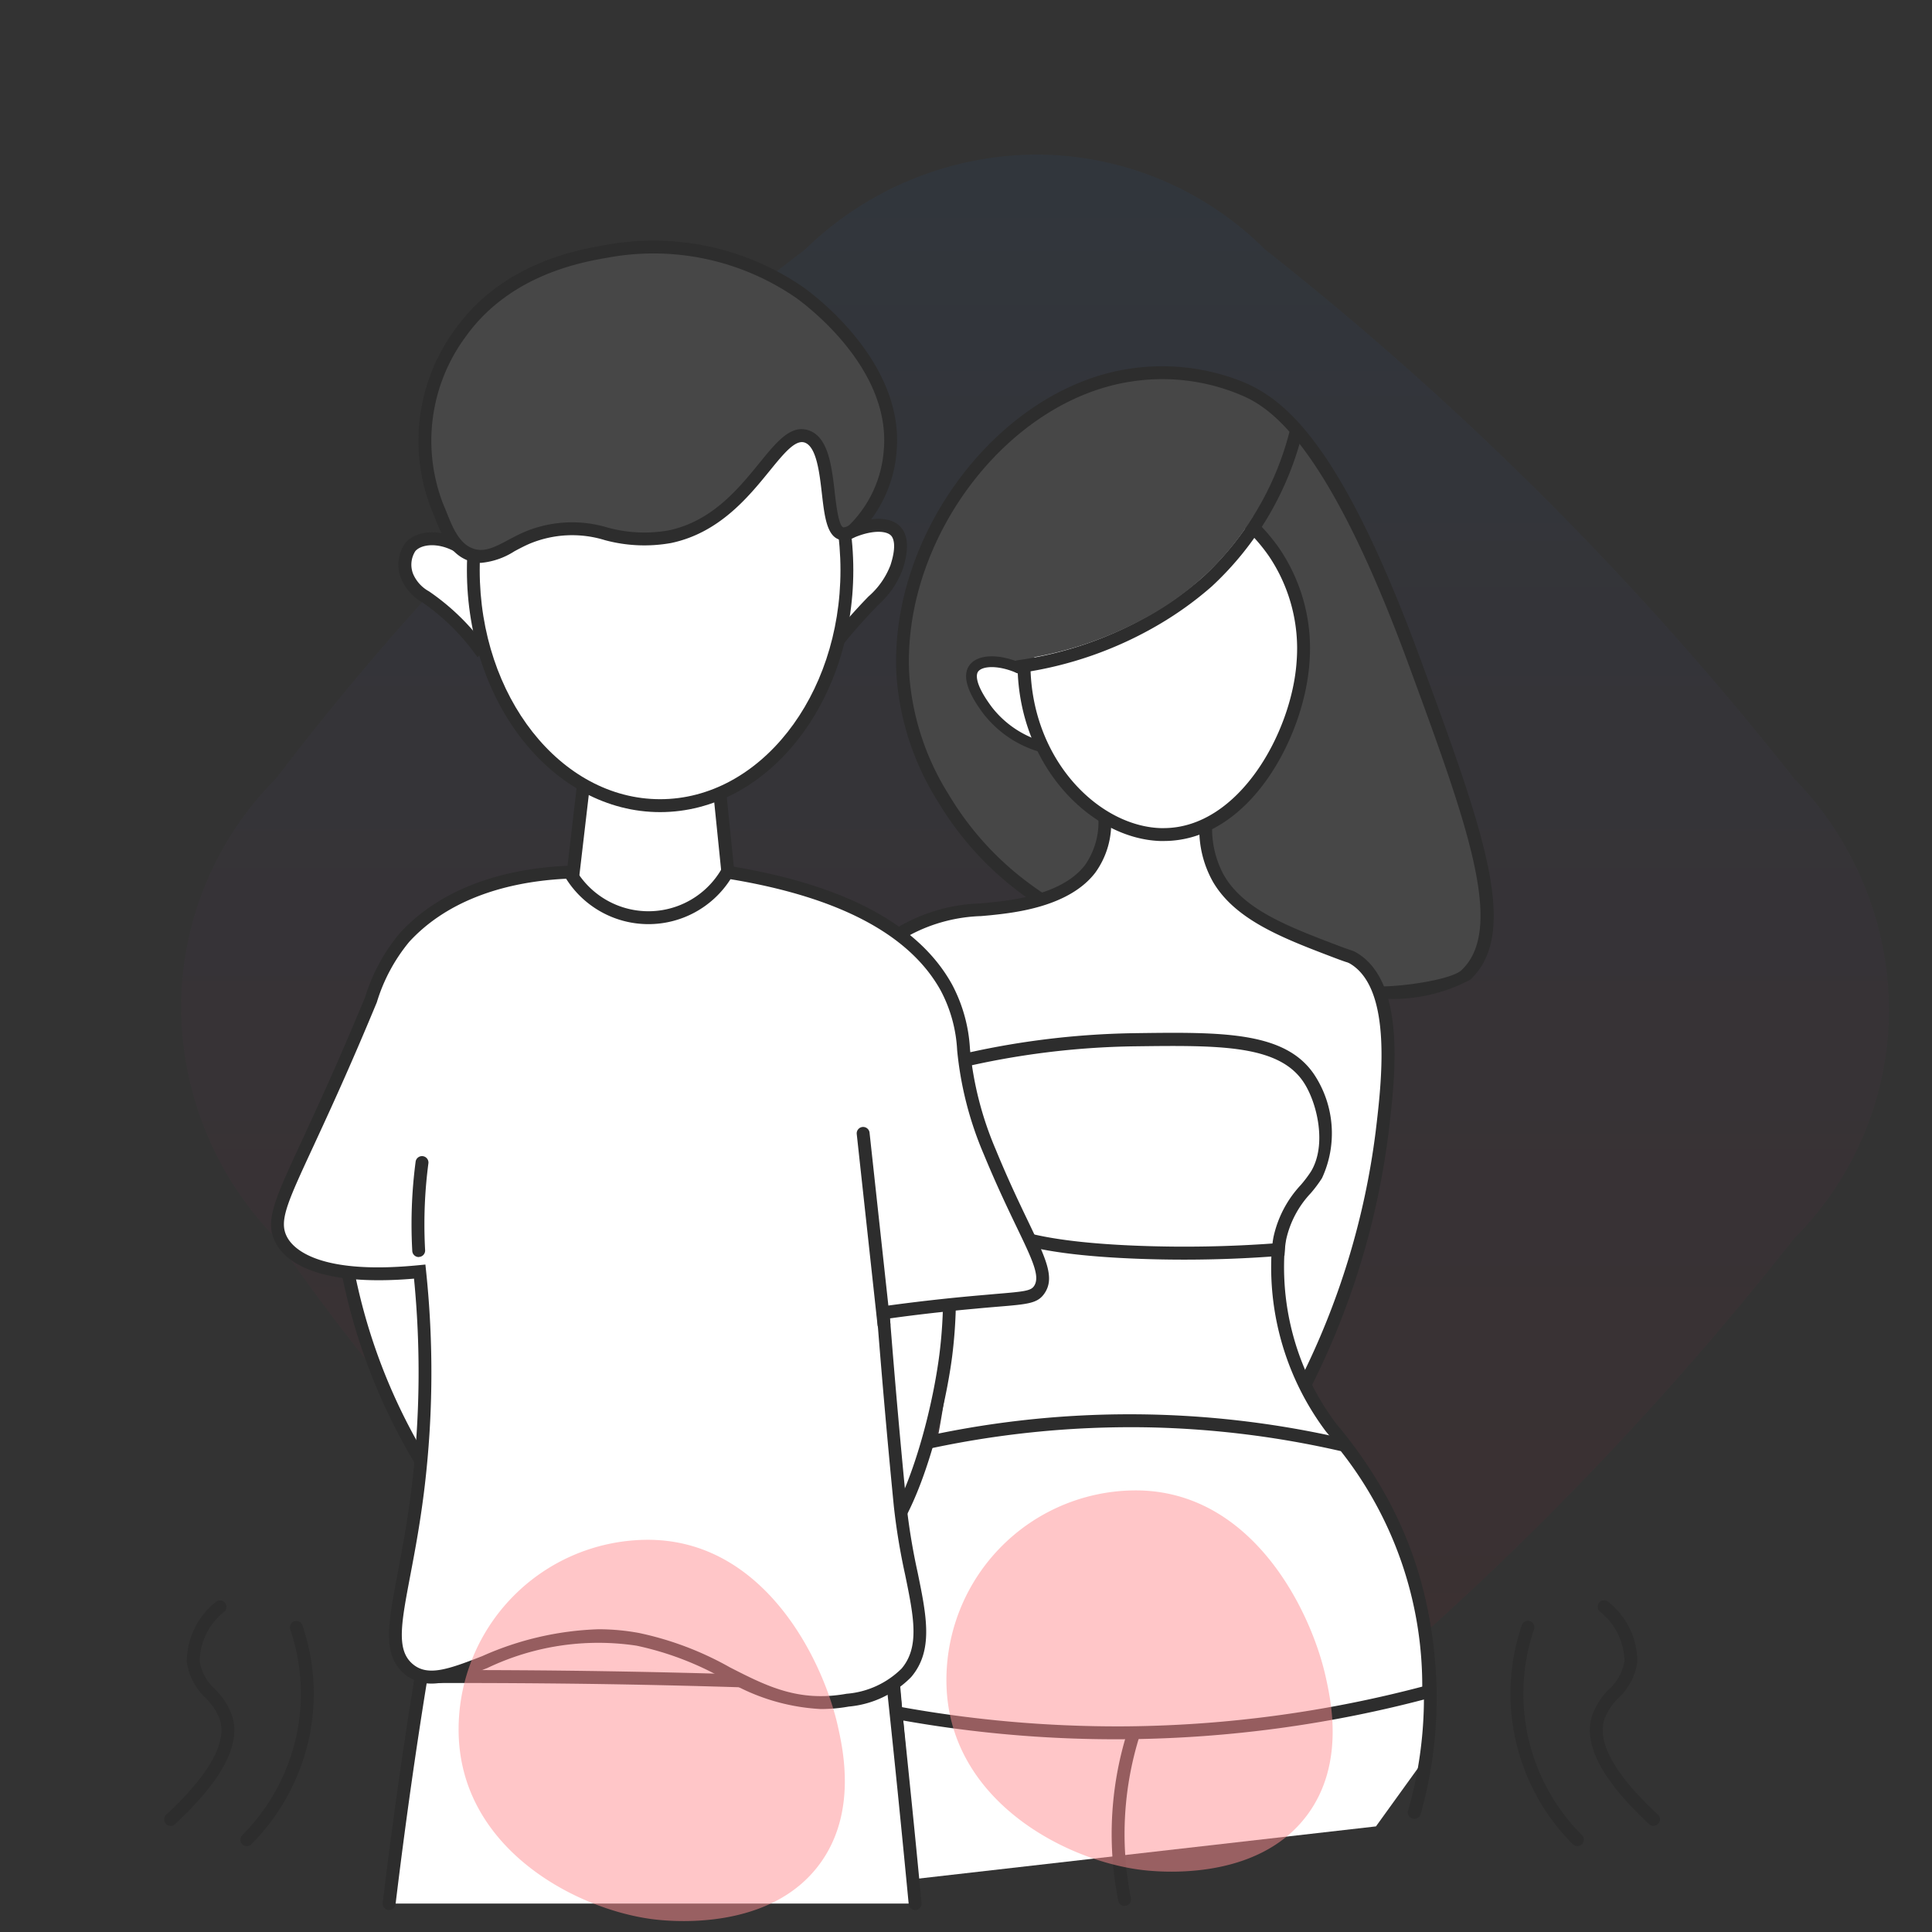
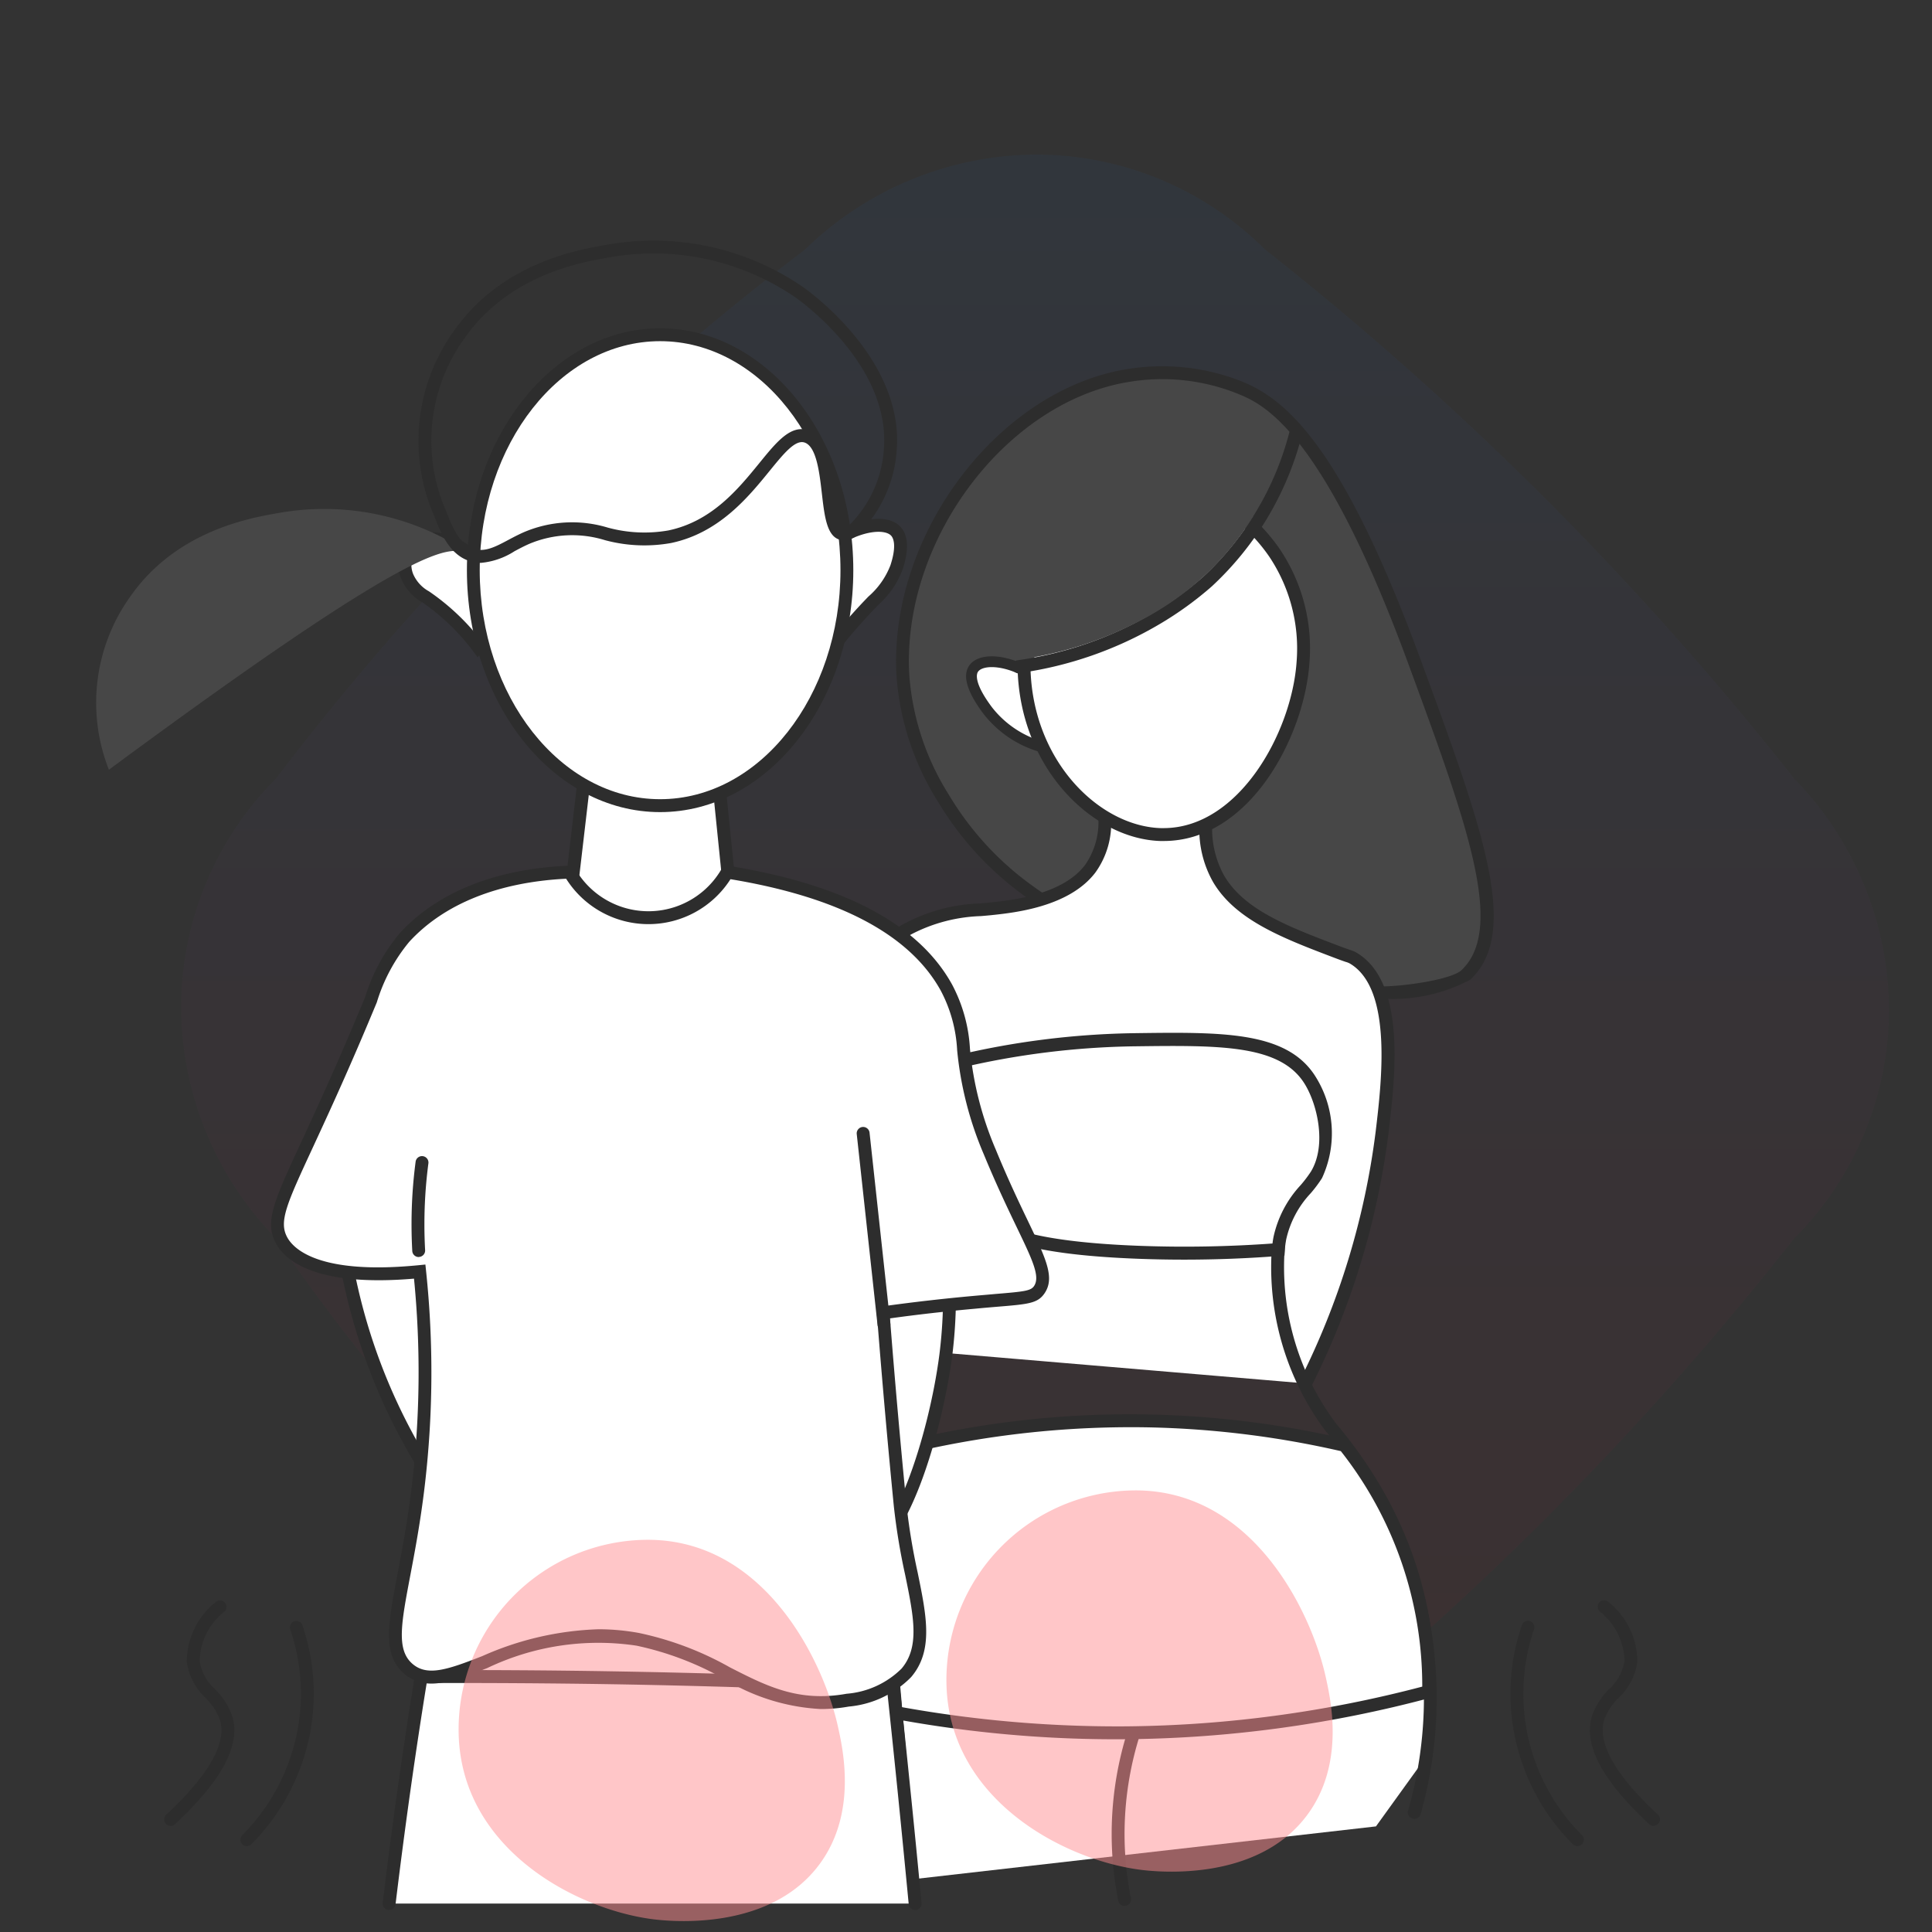
<svg xmlns="http://www.w3.org/2000/svg" width="100" height="100" viewBox="0 0 100 100">
  <rect x="0" y="0" width="100" height="100" fill="#333333" stroke="none" />
  <defs>
    <style> .cls-1, .cls-6 { fill: none; } .cls-2 { opacity: 0.05; fill: url(#linear-gradient); } .cls-3 { fill: #fff; } .cls-4 { fill: #2d2d2d; } .cls-5 { fill: #474747; } .cls-6 { stroke: #2d2d2d; stroke-miterlimit: 10; stroke-width: 0.694px; } .cls-7 { mix-blend-mode: multiply; isolation: isolate; } .cls-8 { fill: #ff8e93; opacity: 0.5; } </style>
    <linearGradient id="linear-gradient" x1="0.5" x2="0.5" y2="1" gradientUnits="objectBoundingBox">
      <stop offset="0" stop-color="#1778f2" />
      <stop offset="1" stop-color="#f40009" />
    </linearGradient>
  </defs>
  <g id="Group_124975" data-name="Group 124975" transform="translate(-47 -292)">
    <rect id="Rectangle_10348" data-name="Rectangle 10348" class="cls-1" width="100" height="100" transform="translate(47 292)" />
    <g id="Group_124898" data-name="Group 124898">
      <g id="Group_124897" data-name="Group 124897">
        <path id="Path_153239" data-name="Path 153239" class="cls-2" d="M32.3,83.491A105.79,105.79,0,0,1,17.2,70.917,105.57,105.57,0,0,1,4.909,56.1,17.251,17.251,0,0,1,0,44.2,16.783,16.783,0,0,1,4.909,32.3,144.539,144.539,0,0,1,32.3,4.909,17.263,17.263,0,0,1,44.2,0,16.781,16.781,0,0,1,56.1,4.909a164.255,164.255,0,0,1,13.841,12.23A164.608,164.608,0,0,1,83.491,32.3,17.24,17.24,0,0,1,88.4,44.2a16.782,16.782,0,0,1-4.909,11.9A163.679,163.679,0,0,1,69.255,71.955,164.629,164.629,0,0,1,56.1,83.491a17.386,17.386,0,0,1-7.239,4.259,16.564,16.564,0,0,1-4.664.65,17.462,17.462,0,0,1-5.792-1.133A18.7,18.7,0,0,1,32.3,83.491Z" transform="translate(56.375 300)" />
        <g id="Group_75775" data-name="Group 75775" transform="translate(-486.671 262.073)">
          <g id="Group_1483" data-name="Group 1483" transform="translate(550.779 86.503)">
            <path id="Path_132" data-name="Path 132" class="cls-3" d="M551.681,88.917a30.268,30.268,0,0,0,5.68,20.629l3.7-13.916Z" transform="translate(-551.22 -88.306)" />
            <path id="Path_133" data-name="Path 133" class="cls-4" d="M557.491,110.284l-.413-.567a30.6,30.6,0,0,1-5.743-20.855l.053-.582,10.038,7.187Zm-5.539-20.777a29.917,29.917,0,0,0,5.256,19.24l3.455-13Z" transform="translate(-551.206 -88.281)" />
          </g>
          <g id="Group_1484" data-name="Group 1484" transform="translate(580.01 113.433)">
            <path id="Path_134" data-name="Path 134" class="cls-3" d="M581.615,119.653q.532,5.194,1.065,10.388l23.815-2.717,2.61-3.619a12.917,12.917,0,0,0-.852-7.409Z" transform="translate(-581.615 -116.296)" />
          </g>
          <g id="Group_1485" data-name="Group 1485" transform="translate(556.461 110.001)">
            <path id="Path_135" data-name="Path 135" class="cls-3" d="M558.4,113.145l-1.279,10.38,21.737,1.258-3.463-12.057Z" transform="translate(-557.118 -112.726)" />
          </g>
          <g id="Group_1486" data-name="Group 1486" transform="translate(579.762 93.095)">
-             <path id="Path_136" data-name="Path 136" class="cls-3" d="M584.669,95.138a50.523,50.523,0,0,1-1.2,12.857c-3.237,9.557-2.6,17.07.879,18.911,2.976,1.574,7.5-1.277,9.59-2.594,7.808-4.92,10.479-13.229,11.388-16.867a21.039,21.039,0,0,1-4.515-11.755Z" transform="translate(-581.358 -95.138)" />
-           </g>
+             </g>
          <g id="Group_1489" data-name="Group 1489" transform="translate(580.048 48.888)">
            <g id="Group_1487" data-name="Group 1487" transform="translate(0.334 0.331)">
              <path id="Path_137" data-name="Path 137" class="cls-5" d="M603.982,81.2c-4.153-.455-10.574-1.315-15.476-4.9a15.936,15.936,0,0,1-4.383-4.777,13.849,13.849,0,0,1-2.1-6.3c-.433-6.942,4.9-14.576,11.766-15.606a10.873,10.873,0,0,1,5.643.633c1.759.709,4.758,2.488,9.046,14.14,3.163,8.608,5.133,13.961,2.682,16.269-.24.227-.875.747-3.23.784" transform="translate(-582.003 -49.494)" />
            </g>
            <g id="Group_1488" data-name="Group 1488" transform="translate(0)">
              <path id="Path_138" data-name="Path 138" class="cls-4" d="M606.976,81.885l-.242-.635c1.533-.026,3.726-.408,4.187-.843,2.288-2.155.282-7.616-2.756-15.882-4.492-12.21-7.558-13.447-8.868-13.976a10.477,10.477,0,0,0-5.47-.612c-6.445.968-11.918,8.239-11.48,15.255A13.487,13.487,0,0,0,584.4,71.34a15.679,15.679,0,0,0,4.294,4.679c5.084,3.717,11.995,4.474,15.316,4.837l-.072.662c-3.38-.369-10.411-1.138-15.638-4.961a16.334,16.334,0,0,1-4.474-4.876,14.132,14.132,0,0,1-2.141-6.447c-.458-7.336,5.286-14.943,12.048-15.959a11.193,11.193,0,0,1,5.818.655c2.3.929,5.195,3.357,9.234,14.334,3.251,8.848,5.206,14.171,2.6,16.628A8.545,8.545,0,0,1,606.976,81.885Z" transform="translate(-581.655 -49.149)" />
            </g>
          </g>
          <g id="Group_1490" data-name="Group 1490" transform="translate(576.667 71.538)">
            <path id="Path_139" data-name="Path 139" class="cls-3" d="M584.173,101.151a21.946,21.946,0,0,1-2.728-3.535,17.951,17.951,0,0,1-2.754-6.881,16.269,16.269,0,0,1,.607-7.676,6.415,6.415,0,0,1,2.559-3.685c.138-.089.249-.148.348-.2a9.746,9.746,0,0,1,4.193-1.009c1.16-.12,3.922-.408,5.195-2.083a4.33,4.33,0,0,0,.719-2.989l5.274.433a5.245,5.245,0,0,0,.651,3.087c1.1,1.858,3.424,2.75,6.062,3.755a5.923,5.923,0,0,1,.946.367c2.305,1.426,1.8,6.081,1.45,9a39.74,39.74,0,0,1-3.956,12.987" transform="translate(-578.151 -72.727)" />
            <path id="Path_140" data-name="Path 140" class="cls-4" d="M603.023,102.849l-.6-.3a39.624,39.624,0,0,0,3.923-12.878c.307-2.563.876-7.332-1.294-8.673a.864.864,0,0,0-.249-.107c-.122-.041-.308-.107-.64-.233-2.606-.992-5.068-1.929-6.23-3.9a5.5,5.5,0,0,1-.71-2.951l-4.574-.374a4.361,4.361,0,0,1-.807,2.826c-1.36,1.792-4.209,2.087-5.426,2.214-.157.015-.323.03-.5.045a8.371,8.371,0,0,0-3.57.925c-.107.058-.2.111-.326.189a6.035,6.035,0,0,0-2.424,3.512,15.95,15.95,0,0,0-.593,7.515,17.541,17.541,0,0,0,2.708,6.758,21.657,21.657,0,0,0,2.687,3.481l-.484.46a22.293,22.293,0,0,1-2.768-3.589,18.143,18.143,0,0,1-2.8-7,16.639,16.639,0,0,1,.62-7.833,6.661,6.661,0,0,1,2.694-3.86c.138-.089.251-.15.351-.2a8.972,8.972,0,0,1,3.852-1.014c.169-.013.331-.027.484-.044,1.13-.116,3.778-.39,4.963-1.952a3.9,3.9,0,0,0,.652-2.759l-.033-.393,5.994.492-.02.326a5,5,0,0,0,.606,2.9c1.044,1.766,3.29,2.622,5.893,3.613.32.121.5.183.618.223a1.5,1.5,0,0,1,.384.172c2.532,1.565,1.952,6.419,1.606,9.318A40.319,40.319,0,0,1,603.023,102.849Z" transform="translate(-578.138 -72.712)" />
          </g>
          <g id="Group_1491" data-name="Group 1491" transform="translate(599.463 92.917)">
            <path id="Path_141" data-name="Path 141" class="cls-4" d="M609.262,126.106a.416.416,0,0,1-.089-.012.335.335,0,0,1-.232-.411A21.238,21.238,0,0,0,604.7,106.07a14.166,14.166,0,0,1-2.653-10.838.339.339,0,0,1,.383-.275.332.332,0,0,1,.275.384,13.505,13.505,0,0,0,2.517,10.314,21.948,21.948,0,0,1,4.17,7.508,22.212,22.212,0,0,1,.2,12.7A.335.335,0,0,1,609.262,126.106Z" transform="translate(-601.852 -94.953)" />
          </g>
          <g id="Group_1492" data-name="Group 1492" transform="translate(584.44 109.238)">
            <path id="Path_142" data-name="Path 142" class="cls-4" d="M594.435,121.743a.336.336,0,0,1-.314-.22,16.641,16.641,0,0,0-3.37-5.549,16.923,16.923,0,0,0-4.354-3.415.334.334,0,0,1,.321-.585,17.61,17.61,0,0,1,4.526,3.55,17.338,17.338,0,0,1,3.5,5.771.333.333,0,0,1-.2.428A.322.322,0,0,1,594.435,121.743Z" transform="translate(-586.224 -111.932)" />
          </g>
          <g id="Group_1493" data-name="Group 1493" transform="translate(591.22 110.279)">
            <path id="Path_143" data-name="Path 143" class="cls-4" d="M593.935,131.311a.333.333,0,0,1-.326-.269,17.628,17.628,0,0,1,7.282-17.966.333.333,0,1,1,.383.546,16.968,16.968,0,0,0-7.011,17.29.333.333,0,0,1-.261.392A.387.387,0,0,1,593.935,131.311Z" transform="translate(-593.277 -113.015)" />
          </g>
          <g id="Group_1494" data-name="Group 1494" transform="translate(598.843 98.779)">
            <path id="Path_144" data-name="Path 144" class="cls-6" d="M601.207,101.051" transform="translate(-601.207 -101.051)" />
          </g>
          <g id="Group_1495" data-name="Group 1495" transform="translate(581.955 83.389)">
            <path id="Path_145" data-name="Path 145" class="cls-3" d="M584.812,86.585a41.907,41.907,0,0,1,9.269-1.175c4.443-.058,7.632-.1,9.034,1.995.8,1.2,1.3,3.51.4,5-.508.838-1.575,1.608-1.895,3.28a4.862,4.862,0,0,0-.075.586,63.777,63.777,0,0,1-7.139.144c-6.5-.235-7.79-1.288-8.385-2.009a10.892,10.892,0,0,1-1.408-2.606,6.213,6.213,0,0,1-.614-2.724A5.093,5.093,0,0,1,584.812,86.585Z" transform="translate(-583.653 -85.055)" />
            <path id="Path_146" data-name="Path 146" class="cls-4" d="M596.646,96.778q-1.142,0-2.27-.041c-6.245-.225-7.868-1.2-8.633-2.132a11.054,11.054,0,0,1-1.462-2.7,6.575,6.575,0,0,1-.636-2.864,5.351,5.351,0,0,1,.87-2.656l.073-.114.132-.031a42.428,42.428,0,0,1,9.343-1.184c4.537-.062,7.814-.1,9.318,2.145a5.517,5.517,0,0,1,.4,5.359,6.788,6.788,0,0,1-.585.782,5.087,5.087,0,0,0-1.267,2.388,4.617,4.617,0,0,0-.07.544l-.018.292-.292.022C599.915,96.716,598.272,96.778,596.646,96.778Zm-11.635-9.913a4.674,4.674,0,0,0-.694,2.212,5.978,5.978,0,0,0,.59,2.586,10.637,10.637,0,0,0,1.355,2.514c.4.492,1.353,1.643,8.138,1.888a63.527,63.527,0,0,0,6.819-.123c.011-.1.029-.213.052-.335a5.725,5.725,0,0,1,1.408-2.689,6.506,6.506,0,0,0,.53-.7c.842-1.389.315-3.586-.388-4.636-1.3-1.942-4.421-1.9-8.742-1.846A41.782,41.782,0,0,0,585.011,86.865Z" transform="translate(-583.639 -85.041)" />
          </g>
          <g id="Group_1496" data-name="Group 1496" transform="translate(577.384 103.13)">
            <path id="Path_147" data-name="Path 147" class="cls-3" d="M582.55,107.194a49.167,49.167,0,0,1,22.225.006,20.16,20.16,0,0,1,3.418,6.4,19.9,19.9,0,0,1,.938,6.348,62.524,62.524,0,0,1-29.466.711,25.184,25.184,0,0,1-.144-8.315,8.231,8.231,0,0,1,.963-2.985A7.067,7.067,0,0,1,582.55,107.194Z" transform="translate(-578.897 -105.591)" />
            <path id="Path_148" data-name="Path 148" class="cls-4" d="M592.926,122.4a63.048,63.048,0,0,1-13.344-1.432l-.22-.047-.037-.222a25.466,25.466,0,0,1-.144-8.433l.03-.156a8.13,8.13,0,0,1,.977-2.941,7.368,7.368,0,0,1,2.161-2.263l.113-.05a49.5,49.5,0,0,1,22.376.006l.113.026.073.091a20.315,20.315,0,0,1,4.43,12.957l0,.252-.244.065a63,63,0,0,1-15.682,2.143Q593.225,122.4,592.926,122.4Zm-12.982-2.037a63.019,63.019,0,0,0,13.572,1.367,62.363,62.363,0,0,0,15.271-2.056,19.642,19.642,0,0,0-4.215-12.189,48.987,48.987,0,0,0-9.9-1.229,49.571,49.571,0,0,0-12,1.236,6.681,6.681,0,0,0-1.917,2.023,7.483,7.483,0,0,0-.892,2.717l-.029.157A24.54,24.54,0,0,0,579.944,120.362Z" transform="translate(-578.884 -105.578)" />
          </g>
          <g id="Group_1497" data-name="Group 1497" transform="translate(553.679 111.708)">
            <path id="Path_149" data-name="Path 149" class="cls-4" d="M554.557,131.214l-.043,0a.333.333,0,0,1-.287-.374l2.062-16.014,24.04-.323,1.412,16.141a.333.333,0,0,1-.3.361.328.328,0,0,1-.361-.3l-1.358-15.522-22.842.306-1.988,15.44A.334.334,0,0,1,554.557,131.214Z" transform="translate(-554.223 -114.501)" />
          </g>
          <g id="Group_1498" data-name="Group 1498" transform="translate(572.141 88.198)">
            <path id="Path_150" data-name="Path 150" class="cls-3" d="M582.752,90.748a24.993,24.993,0,0,1,1.172,11.218c-.529,4.072-2.435,10.459-4.795,10.485-2.022.022-4.065-4.633-5.327-10.8Z" transform="translate(-573.443 -90.071)" />
            <path id="Path_151" data-name="Path 151" class="cls-4" d="M579.1,112.758c-3.129,0-5.105-8.467-5.638-11.067l-.032-.156,9.433-11.491.192.57a25.143,25.143,0,0,1,1.187,11.369c-.455,3.5-2.306,10.743-5.123,10.774Zm-4.951-11.045c1.291,6.218,3.274,10.377,4.952,10.377h.011c2.027-.023,3.929-6.042,4.468-10.193a24.354,24.354,0,0,0-.97-10.493Z" transform="translate(-573.429 -90.044)" />
          </g>
          <g id="Group_1499" data-name="Group 1499" transform="translate(562.817 69.808)">
            <path id="Path_152" data-name="Path 152" class="cls-3" d="M564.1,77.622,564.8,71.7l6.98-.419q.32,3.145.639,6.291a8.957,8.957,0,0,1-8.311.053Z" transform="translate(-563.744 -70.927)" />
            <path id="Path_153" data-name="Path 153" class="cls-4" d="M568.193,78.939a9.3,9.3,0,0,1-4.257-1.034l-.206-.106.752-6.431,7.579-.455.694,6.832-.2.106a9.334,9.334,0,0,1-4.31,1.088Zm-3.746-1.525a8.645,8.645,0,0,0,3.746.856h.049a8.653,8.653,0,0,0,3.8-.906l-.585-5.746L565.08,72Z" transform="translate(-563.73 -70.913)" />
          </g>
          <g id="Group_1500" data-name="Group 1500" transform="translate(554.299 57.479)">
            <path id="Path_154" data-name="Path 154" class="cls-3" d="M558.484,59.169c-1.13-.941-2.47-.906-2.984-.314a1.6,1.6,0,0,0-.173,1.521,2.229,2.229,0,0,0,.973,1.075,11.323,11.323,0,0,1,2.93,2.909" transform="translate(-554.881 -58.1)" />
            <path id="Path_155" data-name="Path 155" class="cls-4" d="M558.949,64.546a11.3,11.3,0,0,0-2.842-2.828A2.532,2.532,0,0,1,555,60.477a1.923,1.923,0,0,1,.234-1.854c.632-.727,2.169-.788,3.449.278l-.427.512c-1.015-.844-2.152-.775-2.518-.352a1.3,1.3,0,0,0-.112,1.187,1.871,1.871,0,0,0,.817.894,11.95,11.95,0,0,1,3.041,3.006Z" transform="translate(-554.868 -58.087)" />
          </g>
          <g id="Group_1501" data-name="Group 1501" transform="translate(583.675 63.898)">
            <path id="Path_156" data-name="Path 156" class="cls-3" d="M588.268,65.425c-1.08-.5-2.1-.475-2.43-.023-.451.615.485,1.865.719,2.176a5.452,5.452,0,0,0,2.718,1.861" transform="translate(-585.439 -64.776)" />
            <path id="Path_157" data-name="Path 157" class="cls-4" d="M589.178,69.693a5.689,5.689,0,0,1-2.855-1.96c-.858-1.146-1.1-1.989-.721-2.507.432-.59,1.572-.618,2.772-.066l-.234.507c-1-.462-1.866-.417-2.089-.112-.077.1-.253.549.715,1.843a5.132,5.132,0,0,0,2.581,1.764Z" transform="translate(-585.428 -64.764)" />
          </g>
          <g id="Group_1502" data-name="Group 1502" transform="translate(576.203 56.779)">
            <path id="Path_158" data-name="Path 158" class="cls-3" d="M578.117,58.643c1.455-1,2.871-1.178,3.383-.629.481.514.121,1.615.04,1.861a5.026,5.026,0,0,1-1.425,1.966,29.745,29.745,0,0,0-2.184,2.568" transform="translate(-577.666 -57.372)" />
            <path id="Path_159" data-name="Path 159" class="cls-4" d="M578.187,64.6l-.532-.4a30.006,30.006,0,0,1,2.209-2.6l.207-.215a4.09,4.09,0,0,0,1.142-1.624c.341-1.046.138-1.418.034-1.528-.325-.35-1.53-.307-2.95.675l-.379-.549c1.535-1.062,3.141-1.308,3.816-.582.28.3.528.923.114,2.19a4.654,4.654,0,0,1-1.3,1.881l-.2.213A29.161,29.161,0,0,0,578.187,64.6Z" transform="translate(-577.655 -57.359)" />
          </g>
          <g id="Group_1503" data-name="Group 1503" transform="translate(557.834 46.918)">
            <ellipse id="Ellipse_1364" data-name="Ellipse 1364" class="cls-3" cx="9.67" cy="12.188" rx="9.67" ry="12.188" transform="translate(0.334 0.334)" />
            <path id="Path_160" data-name="Path 160" class="cls-4" d="M568.55,72.144c-5.517,0-10-5.617-10-12.521s4.487-12.522,10-12.522,10,5.618,10,12.522S574.065,72.144,568.55,72.144Zm0-24.376c-5.149,0-9.337,5.318-9.337,11.854s4.188,11.853,9.337,11.853,9.336-5.317,9.336-11.853S573.7,47.768,568.55,47.768Z" transform="translate(-558.546 -47.1)" />
          </g>
          <g id="Group_1506" data-name="Group 1506" transform="translate(553.479 116.367)">
            <g id="Group_1504" data-name="Group 1504" transform="translate(0.333 0.333)">
              <path id="Path_161" data-name="Path 161" class="cls-3" d="M554.362,131.448q.361-3,.8-6.107.406-2.874.858-5.643,4.845-.022,9.853.061,7.473.124,14.581.47.285,2.681.56,5.387.3,2.93.573,5.832" transform="translate(-554.362 -119.694)" />
            </g>
            <g id="Group_1505" data-name="Group 1505" transform="translate(0)">
              <path id="Path_162" data-name="Path 162" class="cls-4" d="M554.35,131.768a.285.285,0,0,1-.04,0,.334.334,0,0,1-.291-.371c.242-2.025.511-4.082.8-6.116.268-1.89.559-3.79.86-5.647l.045-.28h.283c3.275-.013,6.593.006,9.86.061,4.856.081,9.765.239,14.591.471l.285.014.031.284q.285,2.68.559,5.388.3,2.93.573,5.834a.335.335,0,0,1-.3.364.339.339,0,0,1-.363-.3q-.277-2.9-.572-5.829-.26-2.564-.53-5.1c-4.727-.224-9.532-.379-14.284-.458-3.168-.051-6.382-.07-9.563-.061-.286,1.764-.559,3.564-.813,5.356-.287,2.028-.556,4.08-.8,6.1A.333.333,0,0,1,554.35,131.768Z" transform="translate(-554.016 -119.348)" />
            </g>
          </g>
          <g id="Group_1509" data-name="Group 1509" transform="translate(555.315 42.393)">
            <g id="Group_1507" data-name="Group 1507" transform="translate(0.333 0.336)">
-               <path id="Path_163" data-name="Path 163" class="cls-5" d="M558.712,58.666c.947.3,1.744-.387,2.811-.864,2.96-1.326,4.546.521,7.432-.079,4.2-.874,5.481-5.749,7.1-5.19,1.5.518.772,4.829,1.838,5.032.778.148,2.265-1.981,2.478-4.272.409-4.393-4.018-7.727-4.635-8.178a13.43,13.43,0,0,0-9.989-2.175c-1.466.253-5.266.907-7.645,4.272a9.437,9.437,0,0,0-1.146,9.018C557.28,56.966,557.648,58.328,558.712,58.666Z" transform="translate(-556.272 -42.742)" />
+               <path id="Path_163" data-name="Path 163" class="cls-5" d="M558.712,58.666a13.43,13.43,0,0,0-9.989-2.175c-1.466.253-5.266.907-7.645,4.272a9.437,9.437,0,0,0-1.146,9.018C557.28,56.966,557.648,58.328,558.712,58.666Z" transform="translate(-556.272 -42.742)" />
            </g>
            <g id="Group_1508" data-name="Group 1508">
              <path id="Path_164" data-name="Path 164" class="cls-4" d="M559.171,59.061a1.885,1.885,0,0,1-.574-.089h0c-1.047-.334-1.486-1.438-1.807-2.243-.054-.137-.1-.266-.155-.379a9.727,9.727,0,0,1,1.177-9.344c2.46-3.478,6.384-4.154,7.861-4.408a13.673,13.673,0,0,1,10.243,2.235c.869.635,5.184,4.033,4.771,8.478a6.713,6.713,0,0,1-2.019,4.3,1.08,1.08,0,0,1-.854.268c-.731-.139-.852-1.189-.993-2.407-.124-1.081-.28-2.426-.891-2.638-.486-.164-1.075.558-1.823,1.477-1.1,1.352-2.613,3.207-5.1,3.724a7.838,7.838,0,0,1-3.417-.15,5.728,5.728,0,0,0-3.947.206c-.258.116-.5.243-.731.367A3.831,3.831,0,0,1,559.171,59.061Zm-.371-.727c.578.183,1.117-.1,1.8-.465.244-.13.5-.264.771-.385a6.36,6.36,0,0,1,4.356-.252,7.2,7.2,0,0,0,3.146.151c2.253-.469,3.619-2.146,4.716-3.492.913-1.122,1.635-2.006,2.559-1.686,1.009.348,1.183,1.859,1.337,3.192.077.665.206,1.779.455,1.827a.563.563,0,0,0,.328-.146,6.082,6.082,0,0,0,1.755-3.83c.38-4.085-3.682-7.279-4.5-7.878a13,13,0,0,0-9.735-2.116c-1.4.242-5.129.883-7.43,4.136a9.051,9.051,0,0,0-1.113,8.689c.054.12.108.256.166.4.286.72.643,1.615,1.389,1.852Z" transform="translate(-555.925 -42.393)" />
            </g>
          </g>
          <g id="Group_1510" data-name="Group 1510" transform="translate(547.699 74.702)">
            <path id="Path_165" data-name="Path 165" class="cls-3" d="M555.088,117.589c-1.418-1.282-.1-3.885.559-9.515a49.734,49.734,0,0,0,.064-11.012c-5.692.564-6.87-1.117-7.138-1.6-.767-1.374.435-2.723,3.622-10.123,1.7-3.947,1.776-4.534,2.733-5.575,2.54-2.765,6.3-3.292,8.55-3.381a4.7,4.7,0,0,0,8.151,0c7.334,1.172,10.142,3.791,11.348,5.976,1.38,2.5.3,3.786,2.238,8.492,1.884,4.587,3.245,6.166,2.557,7.156-.319.46-.848.413-3.344.638-2,.181-3.63.388-4.727.542.181,2.332.466,5.787.879,9.986.4,4.062,1.877,6.816.32,8.65a4.86,4.86,0,0,1-3.038,1.415c-4.4.8-6.339-2.311-10.868-3.145C560.778,114.95,557.16,119.463,555.088,117.589Z" transform="translate(-548.016 -76.019)" />
            <path id="Path_166" data-name="Path 166" class="cls-4" d="M576.46,119.689a10.635,10.635,0,0,1-5.011-1.561,15.861,15.861,0,0,0-4.528-1.719,13.313,13.313,0,0,0-7.734,1.162c-1.8.7-3.222,1.259-4.336.251h0c-1.087-.984-.788-2.559-.293-5.168.234-1.239.528-2.782.745-4.633a49.489,49.489,0,0,0,.1-10.61c-5.08.433-6.648-.931-7.133-1.8-.626-1.12-.133-2.183,1.329-5.341.6-1.3,1.351-2.919,2.28-5.076.413-.961.731-1.723.989-2.34a9.561,9.561,0,0,1,1.8-3.328c1.961-2.133,5-3.34,8.784-3.489l.2-.009.1.178a4.368,4.368,0,0,0,7.571,0l.113-.2.23.037c5.965.953,9.863,3.02,11.587,6.144a8.031,8.031,0,0,1,.926,3.326,17.436,17.436,0,0,0,1.328,5.2c.64,1.56,1.218,2.764,1.681,3.731.935,1.952,1.405,2.932.841,3.742-.355.509-.843.549-2.462.682-.323.027-.7.059-1.127.1-1.483.134-2.962.3-4.4.5.25,3.189.537,6.438.855,9.666a32.936,32.936,0,0,0,.577,3.488c.462,2.258.828,4.043-.336,5.411a5.177,5.177,0,0,1-3.232,1.528A8.24,8.24,0,0,1,576.46,119.689Zm-11.513-4.13a11.637,11.637,0,0,1,2.1.192,16.483,16.483,0,0,1,4.709,1.781c1.907.974,3.552,1.812,6.04,1.365a4.554,4.554,0,0,0,2.841-1.3c.952-1.121.633-2.683.19-4.845a33.436,33.436,0,0,1-.588-3.557c-.328-3.338-.624-6.7-.88-9.992l-.024-.313.31-.043c1.547-.216,3.142-.4,4.744-.544.433-.039.806-.07,1.131-.1,1.452-.12,1.8-.158,1.97-.4.341-.491-.073-1.354-.9-3.073-.467-.975-1.049-2.188-1.7-3.766a18.031,18.031,0,0,1-1.374-5.376,7.39,7.39,0,0,0-.847-3.082c-1.6-2.9-5.26-4.838-10.885-5.77a5.038,5.038,0,0,1-8.507-.024c-3.512.176-6.316,1.3-8.12,3.265a9,9,0,0,0-1.679,3.133c-.258.619-.576,1.383-.992,2.348-.932,2.164-1.683,3.786-2.287,5.092-1.391,3-1.811,3.912-1.351,4.735.333.6,1.668,1.94,6.814,1.429l.33-.033.035.33a50.172,50.172,0,0,1-.064,11.086c-.22,1.875-.516,3.43-.753,4.68-.466,2.46-.724,3.814.085,4.547h0c.77.7,1.833.332,3.645-.377A15.974,15.974,0,0,1,564.947,115.559Z" transform="translate(-548.002 -76.004)" />
          </g>
          <g id="Group_1511" data-name="Group 1511" transform="translate(586.34 55.304)">
            <path id="Path_167" data-name="Path 167" class="cls-3" d="M598.152,56.134a8.779,8.779,0,0,1,4.839,8.594c-.253,3.751-3.106,9.066-7.383,8.924-3.445-.113-6.975-3.739-7.06-8.681" transform="translate(-588.214 -55.836)" />
            <path id="Path_168" data-name="Path 168" class="cls-4" d="M595.766,73.977c-.061,0-.121,0-.183,0-3.492-.114-7.293-3.762-7.382-9.009l.667-.012c.084,4.867,3.551,8.249,6.737,8.354l.152,0c3.91,0,6.641-4.977,6.887-8.616a8.557,8.557,0,0,0-1.41-5.427,8.705,8.705,0,0,0-3.247-2.847l.3-.6a9.36,9.36,0,0,1,3.5,3.069,9.2,9.2,0,0,1,1.523,5.845C603.053,68.556,600.224,73.976,595.766,73.977Z" transform="translate(-588.201 -55.824)" />
          </g>
          <g id="Group_1512" data-name="Group 1512" transform="translate(586.048 52.055)">
            <path id="Path_169" data-name="Path 169" class="cls-4" d="M588.231,65.155a.334.334,0,0,1-.047-.664,18.9,18.9,0,0,0,7.035-2.458,16.791,16.791,0,0,0,2.58-1.867,15.473,15.473,0,0,0,4.458-7.478.337.337,0,0,1,.411-.234.334.334,0,0,1,.233.41,16.152,16.152,0,0,1-4.655,7.8,17.734,17.734,0,0,1-2.686,1.945,19.566,19.566,0,0,1-7.281,2.544A.4.4,0,0,1,588.231,65.155Z" transform="translate(-587.897 -52.444)" />
          </g>
          <g id="Group_1513" data-name="Group 1513" transform="translate(587.066 55.04)">
            <path id="Path_170" data-name="Path 170" class="cls-5" d="M588.956,64.476a18.87,18.87,0,0,0,5.4-1.8,15.337,15.337,0,0,0,3.335-2.245,14.74,14.74,0,0,0,2.729-3.253c-.6-.818-1.453-1.772-2.2-1.605-.466.1-.685.6-.882.946-1.071,1.868-3.182,2.041-4.955,3.172A8.676,8.676,0,0,0,588.956,64.476Z" transform="translate(-588.956 -55.55)" />
          </g>
          <g id="Group_1514" data-name="Group 1514" transform="translate(578.013 88.239)">
            <line id="Line_24" data-name="Line 24" class="cls-3" x1="1.079" y1="9.908" transform="translate(0.333 0.335)" />
            <path id="Path_171" data-name="Path 171" class="cls-4" d="M580.949,100.663a.334.334,0,0,1-.331-.3l-1.079-9.907a.334.334,0,0,1,.663-.072l1.078,9.908a.333.333,0,0,1-.3.367A.225.225,0,0,1,580.949,100.663Z" transform="translate(-579.538 -90.086)" />
          </g>
          <g id="Group_1515" data-name="Group 1515" transform="translate(554.973 89.745)">
            <path id="Path_172" data-name="Path 172" class="cls-3" d="M555.954,96.576a24.44,24.44,0,0,1,.013-2.948c.036-.569.091-1.111.16-1.625" transform="translate(-555.583 -91.667)" />
            <path id="Path_173" data-name="Path 173" class="cls-4" d="M555.94,96.9a.333.333,0,0,1-.333-.315,25.2,25.2,0,0,1,.013-2.989c.036-.549.09-1.1.163-1.649a.334.334,0,0,1,.661.088c-.067.507-.121,1.042-.158,1.6a24.477,24.477,0,0,0-.014,2.908.333.333,0,0,1-.314.352Z" transform="translate(-555.57 -91.654)" />
          </g>
          <g id="Group_1516" data-name="Group 1516" transform="translate(546.112 113.809)">
            <path id="Path_174" data-name="Path 174" class="cls-4" d="M546.685,128.363a.335.335,0,0,1-.236-.569,10.441,10.441,0,0,0,2.788-5.079,10.332,10.332,0,0,0-.31-5.587.334.334,0,0,1,.631-.215,10.993,10.993,0,0,1,.33,5.946,11.106,11.106,0,0,1-2.965,5.4A.332.332,0,0,1,546.685,128.363Z" transform="translate(-546.351 -116.687)" />
          </g>
          <g id="Group_1517" data-name="Group 1517" transform="translate(542.169 112.76)">
            <path id="Path_175" data-name="Path 175" class="cls-4" d="M542.583,127.272a.334.334,0,0,1-.228-.578c2.2-2.051,3.138-3.7,2.785-4.9a3.1,3.1,0,0,0-.751-1.152,3.153,3.153,0,0,1-.967-1.848,3.951,3.951,0,0,1,1.485-3.1.334.334,0,0,1,.466.479,3.335,3.335,0,0,0-1.286,2.56,2.5,2.5,0,0,0,.8,1.468,3.663,3.663,0,0,1,.89,1.406c.435,1.486-.535,3.311-2.97,5.579A.327.327,0,0,1,542.583,127.272Z" transform="translate(-542.25 -115.596)" />
          </g>
          <g id="Group_1518" data-name="Group 1518" transform="translate(611.853 113.809)">
            <path id="Path_176" data-name="Path 176" class="cls-4" d="M618.208,128.363a.327.327,0,0,1-.237-.1,11.019,11.019,0,0,1-2.638-11.352.334.334,0,0,1,.632.215,10.345,10.345,0,0,0,2.478,10.665.335.335,0,0,1-.236.57Z" transform="translate(-614.742 -116.687)" />
          </g>
          <g id="Group_1519" data-name="Group 1519" transform="translate(615.963 112.76)">
            <path id="Path_177" data-name="Path 177" class="cls-4" d="M622.316,127.272a.331.331,0,0,1-.228-.09c-2.435-2.269-3.406-4.094-2.969-5.579a3.662,3.662,0,0,1,.89-1.406,2.508,2.508,0,0,0,.8-1.468,3.34,3.34,0,0,0-1.286-2.561.333.333,0,1,1,.466-.477,3.949,3.949,0,0,1,1.484,3.1,3.147,3.147,0,0,1-.966,1.847,3.1,3.1,0,0,0-.751,1.153c-.354,1.2.583,2.853,2.785,4.9a.334.334,0,0,1-.228.578Z" transform="translate(-619.018 -115.596)" />
          </g>
          <g id="Group_1520" data-name="Group 1520" class="cls-7" transform="translate(557.408 109.631)">
            <path id="Path_178" data-name="Path 178" class="cls-8" d="M577.732,121.985c.27,1.212.995,4.471-.917,7.1-2.629,3.62-8.007,2.978-8.726,2.882-3.99-.537-9.881-3.675-9.985-9.644a9.816,9.816,0,0,1,9.643-9.985C573.895,112.235,576.97,118.563,577.732,121.985Z" transform="translate(-558.102 -112.341)" />
          </g>
          <g id="Group_1521" data-name="Group 1521" class="cls-7" transform="translate(582.66 107.074)">
            <path id="Path_179" data-name="Path 179" class="cls-8" d="M604,119.325c.269,1.211.995,4.47-.917,7.1-2.629,3.62-8.007,2.978-8.726,2.881-3.99-.536-9.882-3.674-9.986-9.643a9.816,9.816,0,0,1,9.643-9.985C600.166,109.575,603.241,115.9,604,119.325Z" transform="translate(-584.372 -109.681)" />
          </g>
        </g>
      </g>
    </g>
  </g>
</svg>